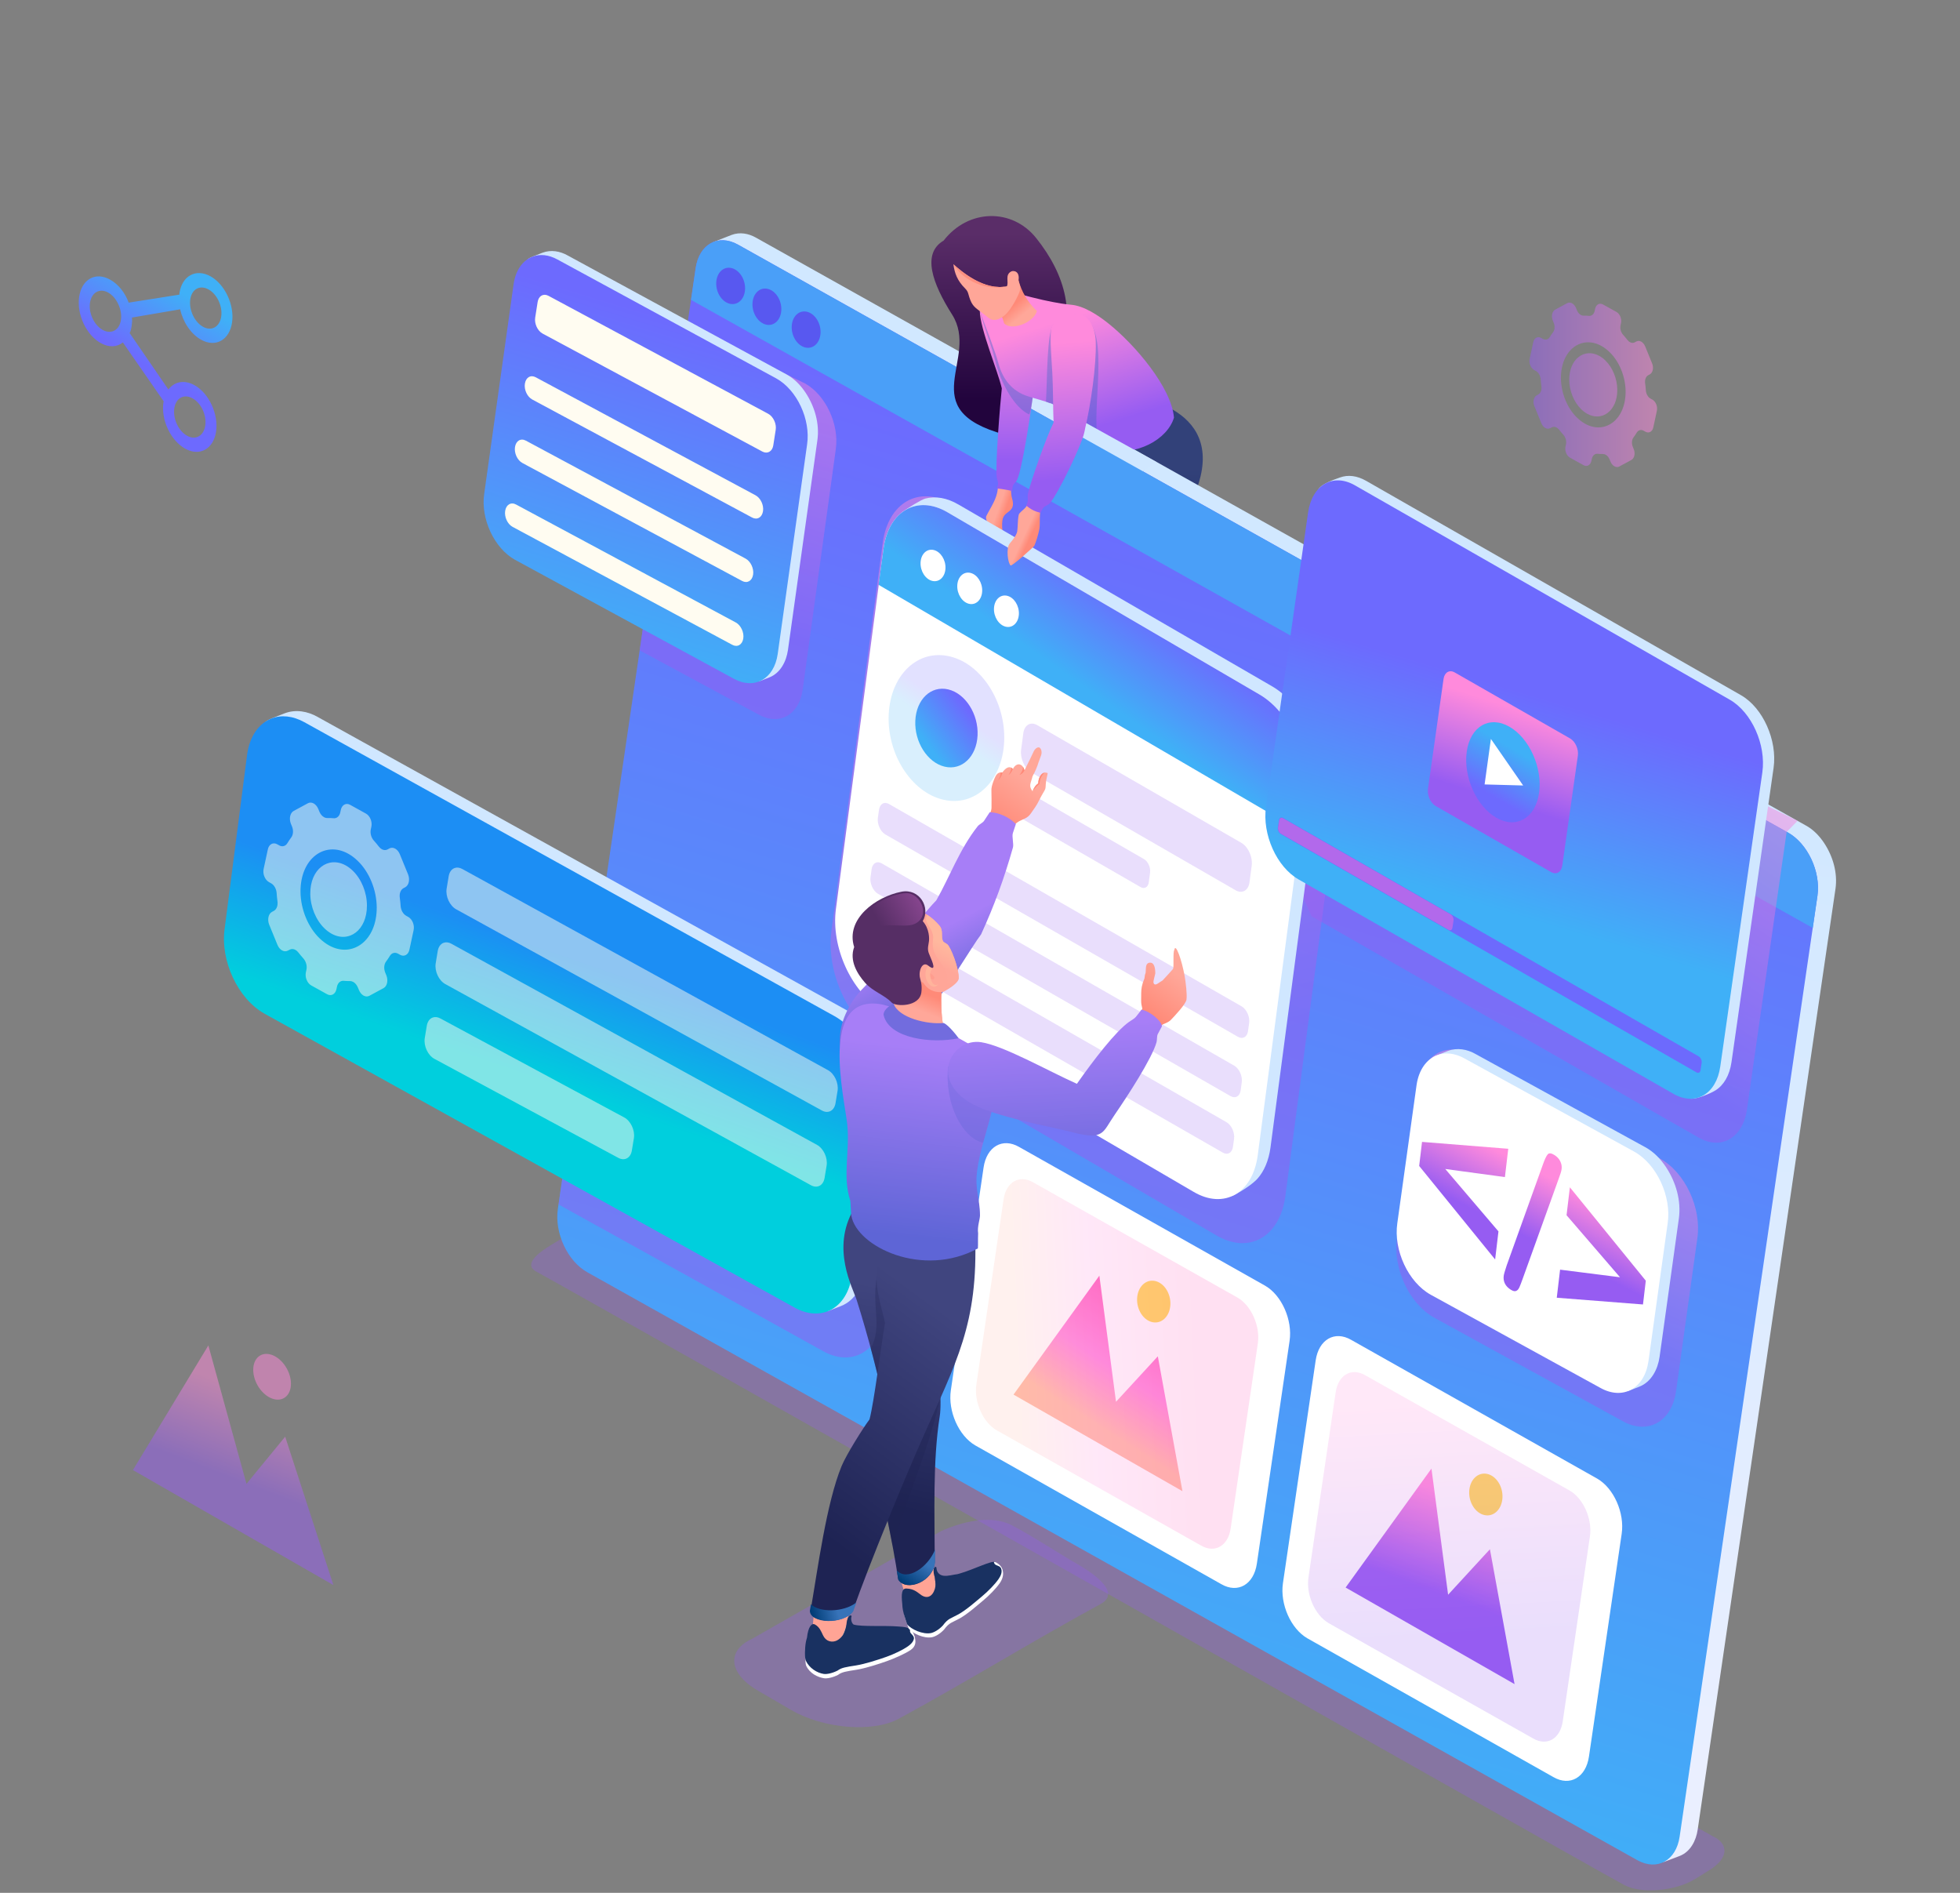
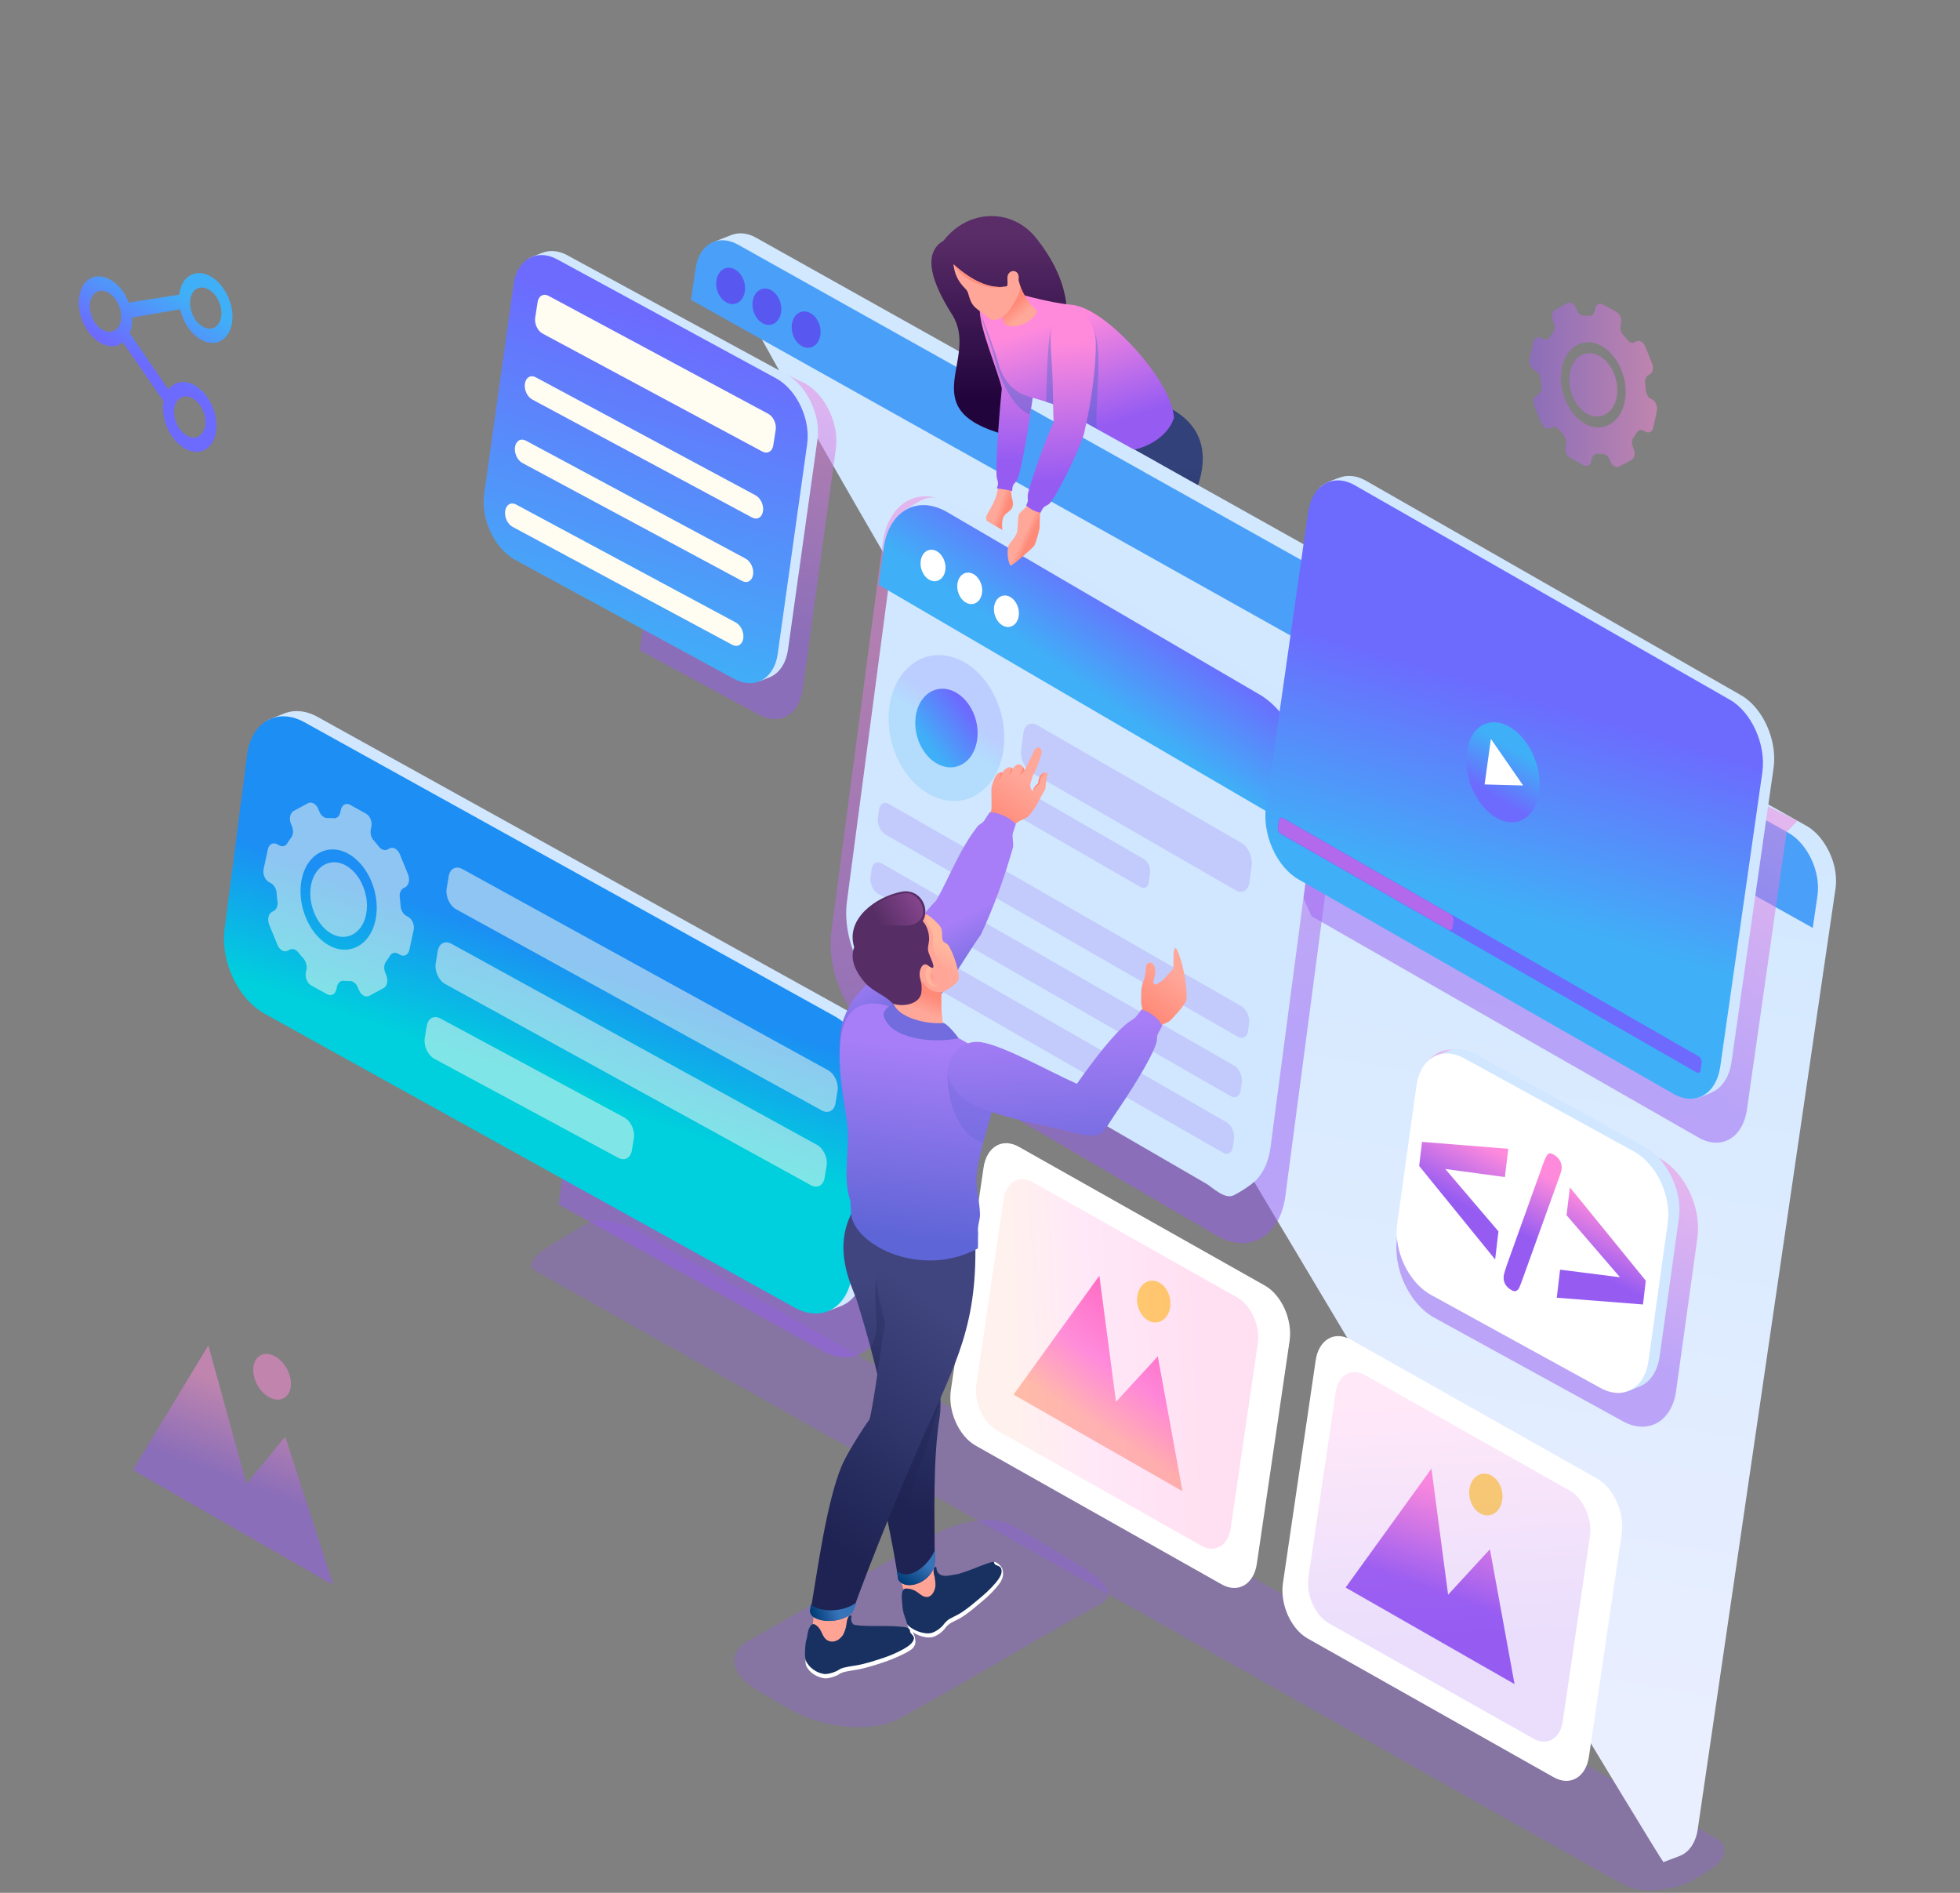
<svg xmlns="http://www.w3.org/2000/svg" version="1.1" id="Layer_1" x="0px" y="0px" width="580px" height="560px" viewBox="0 0 580 560" style="enable-background:new 0 0 580 560;" xml:space="preserve">
  <rect x="0" y="0" width="580" height="560" fill="#808080" stroke="none" />
  <g>
    <g>
      <path style="fill-rule:evenodd;clip-rule:evenodd;fill:#202249;" d="M361.822,175.549c0.271,0.159,0.641,0.272,1.075,0.501    c1.416,3.406,1.951,4.406,1.673,4.746c-0.229,0.276-0.202,0.128-0.325,0.813c-0.165,0.933,3.109,4.977,3.614,6.258    c0.456,1.152,0.517,2.224,0.114,3.401c-0.716,2.102-1.931,4.16-3.487,5.91c-1.298,1.46-2.73,2.39-3.976,2.11    c-1.533-0.345-1.272-1.722-1.044-3.082c0.083-0.487,1.008-1.563,0.937-2.041c-0.411-2.729-2.405-5.108-3.87-7.47    c-1.258-1.17-3.373-2.399-4.546-3.753c-1.694-1.955-2.013-4.011,0.089-5.208c0.67-0.381,2.358-2.281,3.224-2.21    C356.955,175.661,359.728,174.324,361.822,175.549z" />
      <linearGradient id="SVGID_1_" gradientUnits="userSpaceOnUse" x1="330.559" y1="135.381" x2="330.551" y2="178.655">
        <stop offset="0" style="stop-color:#324179" />
        <stop offset="1" style="stop-color:#0C124D" />
      </linearGradient>
      <path style="fill-rule:evenodd;clip-rule:evenodd;fill:url(#SVGID_1_);" d="M305.187,167.731c-1.14,3.101-0.252,5.853,2.24,7.038    c0.017,0.015,0.032,0.03,0.049,0.046c0.097,0.036,0.198,0.069,0.303,0.104c0.256,0.102,0.53,0.188,0.818,0.258    c2.981,0.884,7.439,1.688,10.166,2.208c10.875,2.077,27.077,3.374,34.688,6.277c2.984-2.193,3.87-6.263,1.916-8.705    c-8.301-3.955-19.515-9.095-24.216-10.837c-1.08-0.4-2.44-0.589-3.927-0.66c7.006-6.317,14.425-13.158,17.309-18.989    c2.04-4.128,2.369-9.86,3.789-13.446c-11.436,3.348-13.625-3.553-15.727-5.979c-1.801,2.64-1.757,2.152-3.58,4.975    c-6.166,9.548-15.258,23.085-21.44,33.139C306.556,164.599,305.587,166.282,305.187,167.731z" />
      <path style="opacity:0.3;fill-rule:evenodd;clip-rule:evenodd;fill:#1E2353;" d="M342.502,168.978    c-4.664-2.11-8.896-3.946-11.351-4.856c-1.08-0.4-2.44-0.589-3.927-0.66c7.006-6.317,14.425-13.158,17.309-18.989    c2.04-4.128,2.369-9.86,3.789-13.446c-3.221,0.944-5.71,1.072-7.668,0.718l0.309,2.234c-8.823,8.786-24.87,29.203-26.363,42.537    c5.394,1.256,20.127,3.146,22.49,3.411C337.704,175.97,340.288,172.818,342.502,168.978L342.502,168.978z M334.459,127.649    c-0.74-0.999-1.305-1.958-1.863-2.602c-1.146,1.68-1.545,2.093-2.154,2.9L334.459,127.649z" />
      <path style="fill-rule:evenodd;clip-rule:evenodd;fill:#202249;" d="M341.077,219.821c1.604,2.227-2.727,13.408-3.782,15.761    c-0.929,2.076-0.633,3.35,1.568,3.383c1.732,0.026,4.486-2.432,6.165-4.039c3.147-3.015,3.328-6.086,4.24-7.396l1.072-0.344    c0.783-0.443,3.104-3.47,3.229-4.615c-0.249-0.775-0.7-2.112-1.194-3.114c-1.711-3.16-2.088-1.779-4.344-3.71    C345.457,217.611,347.282,218.357,341.077,219.821z" />
      <linearGradient id="SVGID_2_" gradientUnits="userSpaceOnUse" x1="337.763" y1="138.143" x2="337.733" y2="211.855">
        <stop offset="0" style="stop-color:#324179" />
        <stop offset="1" style="stop-color:#0C124D" />
      </linearGradient>
      <path style="fill-rule:evenodd;clip-rule:evenodd;fill:url(#SVGID_2_);" d="M320.54,181.505    c4.698,9.095,16.382,29.603,20.51,38.72c3.638,0.769,7.327-1.357,7.647-4.219c-2.656-8.741-6.967-23.132-9.099-27.721    c-1.407-3.032-4.035-7.078-6.409-10.162c6.943-9.712,17.941-25.001,21.115-33.964c4.321-12.193-0.638-19.151-7.297-22.981    c-2.366-1.362-4.913,0.82-6.116-0.637c-2.841,5.546-5.406,13.084-7.07,19.869c-2.318,9.46-13.374,29.537-14.21,36.287    c-0.105,1.399,0.116,2.725,0.664,3.818C320.345,180.837,320.43,181.165,320.54,181.505z" />
    </g>
    <path style="opacity:0.3;fill-rule:evenodd;clip-rule:evenodd;fill:#955CF1;" d="M506.795,543.235l-319.778-179.86   c-4.035-1.838-9.967-3.569-13.926-1.153l-10.129,6.185c-2.038,1.244-8.738,5.374-4.256,7.805   c13.186,7.151,308.456,174.154,321.843,181.421c2.532,1.373,6.237,1.865,10.125,1.538c3.873-0.327,7.893-1.381,10.967-3.28   l4.047-2.501c2.86-1.768,4.445-3.698,4.598-5.545C510.433,546.036,509.273,544.363,506.795,543.235z" />
    <g>
      <linearGradient id="SVGID_3_" gradientUnits="userSpaceOnUse" x1="372.44" y1="211.115" x2="326.03" y2="492.799">
        <stop offset="0" style="stop-color:#D1E8FF" />
        <stop offset="1" style="stop-color:#EAEFFF" />
      </linearGradient>
      <path style="fill-rule:evenodd;clip-rule:evenodd;fill:url(#SVGID_3_);" d="M223.701,70.308c-2.204-1.25-4.788-1.716-7.208-0.804    l-5.412,2.115c-1.963,10.168,278.654,476.701,281.162,479.287l4.831-1.823c3.171-1.248,4.834-4.549,5.3-7.758l40.777-278.349    c0.002-0.012,0.005-0.022,0.005-0.031c0.665-4.682-0.742-9.554-3.315-13.466c-1.388-2.107-3.209-4.039-5.448-5.252L223.701,70.308    z" />
      <linearGradient id="SVGID_4_" gradientUnits="userSpaceOnUse" x1="399.379" y1="157.807" x2="291.076" y2="504.747">
        <stop offset="0" style="stop-color:#6D6AFE" />
        <stop offset="1" style="stop-color:#3FB0F7" />
      </linearGradient>
-       <path style="fill-rule:evenodd;clip-rule:evenodd;fill:url(#SVGID_4_);" d="M529.054,246.286L218.366,72.368    c-5.875-3.256-11.472-0.129-12.509,6.959l-40.779,278.35c-1.038,7.089,2.869,15.483,8.745,18.739l310.689,173.918    c5.877,3.257,11.485,0.139,12.522-6.949l40.781-278.352C538.853,257.945,534.93,249.543,529.054,246.286z" />
      <g>
        <path style="fill-rule:evenodd;clip-rule:evenodd;fill:#4A9FF8;" d="M529.054,246.286L218.366,72.368     c-5.875-3.256-11.472-0.129-12.509,6.959l-1.375,9.387l331.941,185.814l1.393-9.496     C538.853,257.945,534.93,249.543,529.054,246.286z" />
        <g>
          <path style="fill-rule:evenodd;clip-rule:evenodd;fill:#5858F0;" d="M216.435,79.297c2.356,0.54,4.167,3.345,4.042,6.267      c-0.124,2.921-2.134,4.854-4.49,4.313c-2.356-0.539-4.167-3.344-4.042-6.266C212.069,80.69,214.079,78.758,216.435,79.297z" />
          <path style="fill-rule:evenodd;clip-rule:evenodd;fill:#5858F0;" d="M227.165,85.459c2.356,0.539,4.167,3.344,4.042,6.266      c-0.124,2.922-2.135,4.854-4.491,4.315c-2.356-0.54-4.166-3.344-4.042-6.267C222.798,86.852,224.809,84.921,227.165,85.459z" />
          <path style="fill-rule:evenodd;clip-rule:evenodd;fill:#5858F0;" d="M238.774,92.228c2.357,0.539,4.167,3.345,4.043,6.267      c-0.125,2.92-2.135,4.852-4.491,4.313s-4.166-3.344-4.042-6.267C234.409,93.62,236.418,91.689,238.774,92.228z" />
        </g>
      </g>
    </g>
    <linearGradient id="SVGID_5_" gradientUnits="userSpaceOnUse" x1="449.206" y1="384.477" x2="476.539" y2="326.992">
      <stop offset="0" style="stop-color:#965CF2" />
      <stop offset="1" style="stop-color:#FF8ADC" />
    </linearGradient>
    <path style="opacity:0.5;fill-rule:evenodd;clip-rule:evenodd;fill:url(#SVGID_5_);" d="M491.271,342.782l-55.811-30.639   c-3.238-1.794-6.407-2.048-9.057-1.016c-3.396,1.321-5.934,4.756-6.666,9.76l-6.326,45.388   c-1.307,8.908,3.604,19.458,10.988,23.553l55.813,30.64c7.389,4.093,14.436,0.173,15.74-8.734l6.326-45.39   C503.585,357.438,498.655,346.875,491.271,342.782z" />
    <linearGradient id="SVGID_6_" gradientUnits="userSpaceOnUse" x1="445.667" y1="282.799" x2="496.303" y2="208.831">
      <stop offset="0" style="stop-color:#965CF2" />
      <stop offset="1" style="stop-color:#FF8ADC" />
    </linearGradient>
    <path style="opacity:0.5;fill-rule:evenodd;clip-rule:evenodd;fill:url(#SVGID_6_);" d="M409.57,183.148l122.373,59.686   l-3.242,3.31l-11.746,82.093c-1.197,8.42-7.604,12.152-14.293,8.327l-114.546-65.492l-9.946-22.193L409.57,183.148z" />
    <g>
      <linearGradient id="SVGID_7_" gradientUnits="userSpaceOnUse" x1="207.402" y1="358.202" x2="239.149" y2="288.961">
        <stop offset="0" style="stop-color:#965CF2" />
        <stop offset="1" style="stop-color:#FF8ADC" />
      </linearGradient>
      <path style="opacity:0.5;fill-rule:evenodd;clip-rule:evenodd;fill:url(#SVGID_7_);" d="M255.903,309.807l-75.656-41.937    l-2.53,3.861l-12.422,84.616l78.36,43.437c8.295,4.596,16.209,0.194,17.676-9.809l6.933-53.711    C269.73,326.262,264.195,314.403,255.903,309.807z" />
      <g>
        <g>
          <path style="fill-rule:evenodd;clip-rule:evenodd;fill:#D0E7FF;" d="M252.555,328.36l-9.039,59.381l1.435,0.174l3.912-1.52      c4.291-1.689,6.542-6.157,7.171-10.497l6.648-51.492c0.002-0.016,0.006-0.03,0.006-0.042c0.898-6.333-1.005-12.927-4.488-18.22      c-1.874-2.852-4.339-5.465-7.369-7.105L94.014,212.116c-2.982-1.694-6.479-2.325-9.751-1.089l-3.45,1.347      c-1.736,0.653-2.273,1.174-2.263,1.283C80.178,228.832,254.84,312.795,252.555,328.36z" />
          <linearGradient id="SVGID_8_" gradientUnits="userSpaceOnUse" x1="168.713" y1="282.787" x2="156.137" y2="318.838">
            <stop offset="0" style="stop-color:#1C8EF4" />
            <stop offset="1" style="stop-color:#00CFDD" />
          </linearGradient>
          <path style="fill-rule:evenodd;clip-rule:evenodd;fill:url(#SVGID_8_);" d="M246.884,300.591L90.072,213.667      c-3.485-1.931-6.897-2.204-9.748-1.092c-3.655,1.422-6.389,5.121-7.178,10.508l-6.647,51.492      c-1.407,9.593,3.879,20.95,11.83,25.356l156.813,86.923c7.953,4.406,15.541,0.187,16.946-9.403l6.648-51.495      C260.142,316.367,254.834,304.998,246.884,300.591z" />
        </g>
        <g>
          <path style="opacity:0.5;fill-rule:evenodd;clip-rule:evenodd;fill:#FFFCF1;" d="M245.023,316.615L136.802,257.09      c-0.834-0.461-1.65-0.527-2.332-0.26c-0.873,0.338-1.526,1.224-1.715,2.512l-0.598,3.614c-0.336,2.292,0.929,5.007,2.828,6.061      l108.223,59.525c1.902,1.052,3.716,0.043,4.051-2.249l0.598-3.615C248.193,320.389,246.924,317.669,245.023,316.615      L245.023,316.615z M184.757,330.617c1.9,1.053,3.168,3.771,2.833,6.063l-0.597,3.614c-0.336,2.293-2.149,3.301-4.052,2.247      l-54.428-29.297c-1.9-1.053-3.164-3.77-2.828-6.061l0.597-3.612c0.188-1.288,0.842-2.174,1.715-2.514      c0.682-0.266,1.498-0.201,2.332,0.261L184.757,330.617L184.757,330.617z M241.788,338.729c1.9,1.053,3.17,3.771,2.832,6.063      l-0.597,3.614c-0.336,2.294-2.15,3.302-4.051,2.249L131.75,291.131c-1.901-1.053-3.165-3.771-2.829-6.06l0.598-3.614      c0.189-1.29,0.842-2.174,1.716-2.513c0.682-0.268,1.498-0.201,2.33,0.259L241.788,338.729z" />
          <path style="opacity:0.5;fill-rule:evenodd;clip-rule:evenodd;fill:#FFFCF1;" d="M102.311,256.037      c-5.118-2.836-10.546,0.99-10.49,8.394c0.024,3.834,1.65,7.779,4.215,10.252c0.674,0.649,1.372,1.164,2.074,1.554      c5.107,2.831,10.51-0.993,10.472-8.363c-0.008-3.839-1.628-7.803-4.181-10.268C103.721,256.951,103.019,256.431,102.311,256.037      L102.311,256.037z M97.379,279.713c-0.941-0.521-1.875-1.213-2.783-2.082c-3.457-3.319-5.621-8.632-5.672-13.789      c-0.061-9.932,7.224-15.094,14.103-11.281c0.956,0.529,1.901,1.23,2.822,2.12c3.445,3.31,5.609,8.625,5.631,13.784      C111.522,278.37,104.249,283.521,97.379,279.713L97.379,279.713z M120.81,271.275c1.197,0.664,1.911,2.406,1.586,3.906      l-1.25,5.818c-0.32,1.482-1.55,2.149-2.749,1.485l-0.612-0.341c-0.917-0.508-1.887-0.232-2.423,0.669      c-0.348,0.582-0.719,1.132-1.113,1.651c-0.623,0.817-0.727,2.125-0.249,3.295l0.322,0.787c0.616,1.503,0.248,3.218-0.815,3.793      l-4.213,2.275c-0.54,0.292-1.151,0.247-1.708-0.061c-0.555-0.309-1.055-0.88-1.366-1.645l-0.327-0.771      c-0.304-0.743-0.793-1.312-1.354-1.623c-0.322-0.178-0.667-0.27-1.011-0.26c-0.597,0.002-1.2-0.02-1.801-0.075      c-0.961-0.093-1.766,0.589-2.011,1.728l-0.16,0.759c-0.321,1.482-1.55,2.146-2.75,1.485l-4.697-2.604      c-1.199-0.666-1.911-2.406-1.592-3.892l0.163-0.757c0.245-1.138-0.124-2.468-0.917-3.351c-0.507-0.557-0.978-1.131-1.446-1.723      c-0.267-0.352-0.574-0.621-0.896-0.8c-0.559-0.311-1.164-0.347-1.691-0.063l-0.55,0.283c-0.541,0.292-1.152,0.249-1.708-0.059      c-0.555-0.309-1.055-0.881-1.367-1.644l-2.441-5.964c-0.614-1.504-0.244-3.218,0.816-3.792l0.556-0.302      c0.827-0.446,1.249-1.576,1.073-2.835c-0.112-0.8-0.191-1.601-0.243-2.406c-0.076-1.239-0.731-2.416-1.65-2.924l-0.612-0.34      c-1.198-0.663-1.91-2.404-1.593-3.889l1.253-5.817c0.322-1.502,1.554-2.167,2.75-1.502l0.612,0.34      c0.919,0.509,1.887,0.234,2.423-0.667c0.349-0.583,0.72-1.134,1.115-1.651c0.62-0.802,0.723-2.11,0.244-3.28l-0.322-0.787      c-0.61-1.52-0.246-3.218,0.82-3.808l4.212-2.277c0.541-0.29,1.153-0.246,1.707,0.061c0.558,0.308,1.056,0.882,1.369,1.644      l0.322,0.787c0.305,0.742,0.794,1.314,1.355,1.625c0.319,0.179,0.664,0.27,1.01,0.259c0.601-0.017,1.207,0.005,1.804,0.06      c0.96,0.108,1.761-0.573,2.007-1.71l0.163-0.759c0.322-1.501,1.554-2.165,2.752-1.501l4.698,2.604      c1.197,0.665,1.912,2.407,1.586,3.905l-0.163,0.759c-0.245,1.138,0.124,2.467,0.911,3.327c0.504,0.556,0.989,1.14,1.455,1.747      c0.268,0.351,0.573,0.62,0.896,0.797c0.56,0.31,1.165,0.347,1.688,0.063l0.557-0.3c0.54-0.291,1.151-0.247,1.707,0.062      c0.557,0.309,1.055,0.879,1.369,1.644l2.439,5.964c0.613,1.519,0.246,3.218-0.817,3.807l-0.557,0.301      c-0.826,0.446-1.247,1.577-1.068,2.821c0.108,0.799,0.192,1.601,0.242,2.402c0.075,1.242,0.731,2.417,1.65,2.926L120.81,271.275      z" />
        </g>
      </g>
    </g>
    <g>
      <linearGradient id="SVGID_9_" gradientUnits="userSpaceOnUse" x1="211.447" y1="182.639" x2="237.159" y2="96.645">
        <stop offset="0" style="stop-color:#965CF2" />
        <stop offset="1" style="stop-color:#FF8ADC" />
      </linearGradient>
      <path style="opacity:0.5;fill-rule:evenodd;clip-rule:evenodd;fill:url(#SVGID_9_);" d="M238.212,113.442l-33.844-16.361    l-13.358,83.586l-1.719,11.744l35.188,18.99c6.114,3.386,11.948,0.142,13.029-7.232l9.814-71.22    C248.406,125.573,244.324,116.831,238.212,113.442z" />
      <g>
        <path style="fill-rule:evenodd;clip-rule:evenodd;fill:#D0E7FF;" d="M234.085,133.32l-10.546,68.134l1.103,0.134l3.009-1.169     c3.298-1.298,5.03-4.733,5.513-8.071l8.708-62.068c0.003-0.012,0.005-0.023,0.005-0.033c0.691-4.869-0.774-9.94-3.451-14.009     c-1.442-2.193-3.338-4.201-5.667-5.464l-64.722-35.17c-2.294-1.304-4.982-1.787-7.5-0.838l-2.652,1.036     c-1.335,0.502-1.748,0.904-1.739,0.986C157.397,88.455,235.842,121.351,234.085,133.32z" />
        <linearGradient id="SVGID_10_" gradientUnits="userSpaceOnUse" x1="204.068" y1="96.064" x2="174.761" y2="192.328">
          <stop offset="0" style="stop-color:#6D6AFE" />
          <stop offset="1" style="stop-color:#3FB0F7" />
        </linearGradient>
        <path style="fill-rule:evenodd;clip-rule:evenodd;fill:url(#SVGID_10_);" d="M229.725,111.967l-64.719-35.171     c-2.679-1.486-5.303-1.694-7.497-0.84c-2.809,1.094-4.912,3.938-5.519,8.081l-8.708,62.068     c-1.081,7.376,2.985,16.109,9.097,19.498l64.722,35.171c6.114,3.388,11.95,0.143,13.029-7.23l8.707-62.07     C239.919,124.098,235.837,115.354,229.725,111.967z" />
        <path style="fill-rule:evenodd;clip-rule:evenodd;fill:#FFFCF1;" d="M217.735,184.161l-65.022-34.899     c-1.5-0.806-2.933,0.023-3.223,1.885c-0.283,1.8,0.692,3.918,2.192,4.726l65.018,34.899c1.501,0.807,2.961-0.012,3.252-1.874     C220.232,187.104,219.233,184.968,217.735,184.161L217.735,184.161z M220.641,165.268c1.498,0.805,2.497,2.942,2.218,4.737     c-0.29,1.862-1.752,2.679-3.251,1.874l-65.019-34.901c-1.5-0.806-2.475-2.925-2.191-4.726c0.291-1.86,1.723-2.689,3.223-1.884     L220.641,165.268L220.641,165.268z M227.33,122.422l-65.021-34.9c-1.499-0.807-2.933,0.024-3.212,1.822l-0.725,4.622     c-0.279,1.798,0.695,3.918,2.193,4.725l65.021,34.899c1.497,0.803,2.957-0.011,3.24-1.809l0.72-4.622     C229.831,125.365,228.828,123.229,227.33,122.422L227.33,122.422z M223.567,146.524c1.498,0.805,2.502,2.91,2.223,4.708     c-0.298,1.895-1.752,2.677-3.249,1.871l-65.021-34.9c-1.5-0.802-2.478-2.895-2.199-4.69c0.299-1.892,1.729-2.691,3.226-1.889     L223.567,146.524z" />
      </g>
    </g>
    <g>
      <path style="fill-rule:evenodd;clip-rule:evenodd;fill:#D0E7FF;" d="M488.322,363.925l-7.692,47.452l1.2,0.145l3.272-1.27    c3.586-1.412,5.468-5.148,5.993-8.777l5.695-40.855c0.003-0.014,0.007-0.026,0.007-0.037c0.75-5.295-0.841-10.809-3.755-15.232    c-1.565-2.385-3.629-4.57-6.161-5.943l-50.243-27.58c-2.495-1.417-5.417-1.944-8.154-0.912l-2.884,1.129    c-1.451,0.544-1.901,0.981-1.893,1.071C425.069,325.803,490.233,350.909,488.322,363.925z" />
      <path style="fill-rule:evenodd;clip-rule:evenodd;fill:#FFFFFF;" d="M483.582,340.705l-50.241-27.582    c-2.914-1.614-5.766-1.844-8.149-0.913c-3.057,1.189-5.342,4.281-6.003,8.785l-5.695,40.858    c-1.176,8.02,3.246,17.516,9.892,21.201l50.245,27.582c6.648,3.684,12.992,0.154,14.168-7.863l5.693-40.859    C494.666,353.896,490.229,344.391,483.582,340.705z" />
      <linearGradient id="SVGID_11_" gradientUnits="userSpaceOnUse" x1="451.449" y1="365.854" x2="460.048" y2="349.154">
        <stop offset="0" style="stop-color:#965CF2" />
        <stop offset="1" style="stop-color:#FF8ADC" />
      </linearGradient>
      <path style="fill-rule:evenodd;clip-rule:evenodd;fill:url(#SVGID_11_);" d="M461.694,343.537    c0.377,0.754,0.514,1.512,0.415,2.338c-0.07,0.593-0.387,1.604-0.911,2.992l-10.707,29.733c-0.345,0.993-0.661,1.749-0.891,2.291    c-0.262,0.551-0.559,0.888-0.97,1.038c-0.37,0.166-0.882,0.054-1.545-0.356c-1.604-0.993-2.314-2.398-2.112-4.101    c0.054-0.45,0.342-1.479,0.885-3.1l10.677-29.748c0.549-1.579,1.03-2.601,1.436-3.074c0.389-0.483,1.063-0.423,1.965,0.136    C460.75,342.191,461.329,342.791,461.694,343.537L461.694,343.537z M464.552,351.262l-0.979,8.269l15.814,18.345l-17.729-2.244    l-0.983,8.304l25.513,1.995l0.835-7.038L464.552,351.262L464.552,351.262z M419.961,344.954l22.476,27.659l0.986-8.305    l-15.742-18.464l17.649,2.397l0.992-8.375l-25.518-2.037L419.961,344.954z" />
    </g>
    <g>
      <g>
        <path style="fill-rule:evenodd;clip-rule:evenodd;fill:#FFFFFF;" d="M291.059,345.405c0.904-6.176,5.608-8.906,10.507-6.083     l72.82,41.062c4.892,2.819,8.133,10.125,7.229,16.302l-9.687,65.917c-0.9,6.177-5.61,8.902-10.505,6.083l-72.819-41.061     c-4.899-2.823-8.134-10.127-7.232-16.302L291.059,345.405z" />
        <g>
          <g>
            <linearGradient id="SVGID_12_" gradientUnits="userSpaceOnUse" x1="347.962" y1="391.026" x2="327.275" y2="423.21">
              <stop offset="0" style="stop-color:#FF66BC" />
              <stop offset="0.56" style="stop-color:#FF8ADC" />
              <stop offset="1" style="stop-color:#FFBBA8" />
            </linearGradient>
            <polygon style="fill-rule:evenodd;clip-rule:evenodd;fill:url(#SVGID_12_);" points="299.919,412.597 325.321,377.411        330.246,414.724 342.621,401.271 349.908,441.17      " />
            <path style="fill-rule:evenodd;clip-rule:evenodd;fill:#FFDB59;" d="M341.766,378.973c2.715,0.554,4.761,3.733,4.565,7.102       c-0.192,3.37-2.552,5.652-5.269,5.1c-2.717-0.554-4.762-3.732-4.567-7.102C336.689,380.702,339.049,378.42,341.766,378.973z" />
          </g>
          <linearGradient id="SVGID_13_" gradientUnits="userSpaceOnUse" x1="353.518" y1="402.543" x2="299.577" y2="404.859">
            <stop offset="0" style="stop-color:#FF66BC" />
            <stop offset="0.56" style="stop-color:#FF8ADC" />
            <stop offset="1" style="stop-color:#FFBBA8" />
          </linearGradient>
          <path style="opacity:0.2;fill-rule:evenodd;clip-rule:evenodd;fill:url(#SVGID_13_);" d="M296.975,354.839      c0.751-5.131,4.658-7.399,8.729-5.054l60.504,34.117c4.065,2.343,6.76,8.413,6.009,13.546l-8.047,54.768      c-0.751,5.132-4.664,7.397-8.731,5.055l-60.504-34.116c-4.07-2.346-6.759-8.415-6.009-13.546L296.975,354.839z" />
        </g>
      </g>
      <g>
        <path style="fill-rule:evenodd;clip-rule:evenodd;fill:#FFFFFF;" d="M389.331,402.483c0.904-6.178,5.609-8.907,10.506-6.083     l72.82,41.062c4.892,2.818,8.134,10.125,7.231,16.301l-9.686,65.916c-0.904,6.177-5.613,8.903-10.509,6.084l-72.817-41.062     c-4.899-2.822-8.136-10.126-7.232-16.301L389.331,402.483z" />
        <g>
          <g>
            <linearGradient id="SVGID_14_" gradientUnits="userSpaceOnUse" x1="427.481" y1="472.161" x2="437.434" y2="444.809">
              <stop offset="0" style="stop-color:#965CF2" />
              <stop offset="1" style="stop-color:#FF8ADC" />
            </linearGradient>
            <polygon style="fill-rule:evenodd;clip-rule:evenodd;fill:url(#SVGID_14_);" points="398.193,469.674 423.594,434.489        428.52,471.801 440.894,458.349 448.182,498.247      " />
            <path style="fill-rule:evenodd;clip-rule:evenodd;fill:#FFDB59;" d="M440.039,436.05c2.714,0.553,4.761,3.733,4.566,7.103       s-2.553,5.651-5.269,5.099c-2.717-0.554-4.762-3.732-4.567-7.103C434.962,437.78,437.32,435.496,440.039,436.05z" />
          </g>
          <linearGradient id="SVGID_15_" gradientUnits="userSpaceOnUse" x1="430.068" y1="483.546" x2="426.433" y2="415.38">
            <stop offset="0" style="stop-color:#965CF2" />
            <stop offset="1" style="stop-color:#FF8ADC" />
          </linearGradient>
          <path style="opacity:0.2;fill-rule:evenodd;clip-rule:evenodd;fill:url(#SVGID_15_);" d="M395.247,411.917      c0.752-5.133,4.658-7.4,8.731-5.054l60.504,34.115c4.065,2.345,6.759,8.415,6.008,13.546l-8.049,54.77      c-0.749,5.131-4.662,7.396-8.729,5.054l-60.504-34.117c-4.07-2.345-6.759-8.413-6.01-13.545L395.247,411.917z" />
        </g>
      </g>
    </g>
    <g>
      <linearGradient id="SVGID_16_" gradientUnits="userSpaceOnUse" x1="295.655" y1="69.15" x2="295.724" y2="118.028">
        <stop offset="0" style="stop-color:#5A2D68" />
        <stop offset="1" style="stop-color:#22043D" />
      </linearGradient>
      <path style="fill-rule:evenodd;clip-rule:evenodd;fill:url(#SVGID_16_);" d="M279.232,71.182    c-6.481,3.805-3.375,12.594,2.513,21.884c8.355,13.184-11.868,28.022,15.62,35.528c-2.864-8.044,9.049-10.99,14.9-21.976    c6.755-12.675,3.01-25.391-5.666-36.219C299.535,61.581,286.611,61.695,279.232,71.182z" />
      <g>
        <linearGradient id="SVGID_17_" gradientUnits="userSpaceOnUse" x1="297.025" y1="152.625" x2="294.929" y2="151.88">
          <stop offset="0" style="stop-color:#FF8A78" />
          <stop offset="1" style="stop-color:#FFA799" />
        </linearGradient>
        <path style="fill-rule:evenodd;clip-rule:evenodd;fill:url(#SVGID_17_);" d="M292.064,154.483l1.586,5.975     c0.497,1.28,0.796,1.625,2.635,0.795c1.004-0.487,0.688-2.58,0.41-4.107c-0.306-1.682-0.118-3.137,0.069-3.773     c0.215-0.728,0.665-1.179,1.153-1.57c1.099-0.883,2.384-1.472,1.593-4.277c-0.412-1.464-0.313-2.554-0.344-4.074l-3.831-0.251     c0.088,3.417-1.43,5.723-3.011,8.597C291.56,153.19,291.728,152.929,292.064,154.483z" />
        <g>
          <linearGradient id="SVGID_18_" gradientUnits="userSpaceOnUse" x1="298.035" y1="135.987" x2="297.743" y2="94.017">
            <stop offset="0" style="stop-color:#965CF2" />
            <stop offset="1" style="stop-color:#FF8ADC" />
          </linearGradient>
          <path style="fill-rule:evenodd;clip-rule:evenodd;fill:url(#SVGID_18_);" d="M305.703,116.554l-0.029-0.192      c-0.003-0.276-0.045-0.551-0.119-0.822c-0.974-6.499-2.952-17.45-4.492-23.162c-2.69-9.973-11.225-6.526-11.137-0.573      c0.084,5.631,5.322,17.825,6.528,23.108c-0.43,3.849-2.036,23.073-1.479,26.43c0.106,0.641,0.386,1.056,0.356,1.761      c-0.023,0.533-0.17,0.746-0.326,1.387c1.507,0.2,3.016,0.415,4.498,0.764c0.057-0.414,0.088-1.115,0.225-1.496      c0.258-0.724,0.919-1.094,1.219-1.706c1.472-3.012,3.904-18.814,4.574-23.957C305.633,117.651,305.697,117.14,305.703,116.554z" />
          <path style="opacity:0.35;fill-rule:evenodd;clip-rule:evenodd;fill:#3469C0;" d="M304.588,122.635      c0.571-1.379,1.218-5.683,1.212-7.59c-0.014-3.961-1.511-7.238-1.975-9.753l-13.839-13.775c0.088,2.58,3.099,9.452,4.333,14.526      C296.243,113.958,300.434,120.774,304.588,122.635z" />
        </g>
      </g>
      <linearGradient id="SVGID_19_" gradientUnits="userSpaceOnUse" x1="324.742" y1="126.379" x2="314.727" y2="94.527">
        <stop offset="0" style="stop-color:#965CF2" />
        <stop offset="1" style="stop-color:#FF8ADC" />
      </linearGradient>
      <path style="fill-rule:evenodd;clip-rule:evenodd;fill:url(#SVGID_19_);" d="M347.399,123.574    c-1.951,6.45-11.112,11.534-20.293,9.513c-2.19-2.437-2.841-1.679-4.846-3.645c-1.825-1.789-4.076-4.233-7.227-7.429    c-1.752-2.749-8.661-3.874-11.709-5.069c-3.443-1.352-6.499-4.166-7.923-9.637c-0.689-2.653-3.696-10.771-4.778-13.477    c-3.125-7.823,3.655-10.746,8.24-7.85c2.938,1.225,9.411,2.764,12.612,3.359c1.908,0.356,3.098,0.59,5.593,0.833    c3.811,0.368,7.946,3.148,10.903,5.504C335.922,102.005,346.701,114.728,347.399,123.574z" />
      <g>
        <linearGradient id="SVGID_20_" gradientUnits="userSpaceOnUse" x1="300.031" y1="90.182" x2="302.565" y2="93.262">
          <stop offset="0" style="stop-color:#FF8A78" />
          <stop offset="1" style="stop-color:#FFA799" />
        </linearGradient>
        <path style="fill-rule:evenodd;clip-rule:evenodd;fill:url(#SVGID_20_);" d="M301.385,82.825     c0.836,3.409,2.816,6.683,5.457,9.206c-0.97,3.472-7.599,5.976-9.708,3.629c-0.162-0.464-0.386-1.504-0.613-1.841     c-0.349-1.019-0.695-1.912-0.993-2.625L301.385,82.825z" />
        <g>
          <path style="fill-rule:evenodd;clip-rule:evenodd;fill:#FFA698;" d="M282.135,78.182c0.326,2.638,1.167,4.865,3.442,7.137      c0.579,0.578,0.809,1.047,0.959,1.595c0.862,3.153,1.541,3.796,3.563,5.237c1.967,1.402,2.703,2.373,3.824,2.491      c1.15,0.121,2.216-0.503,3.06-1.108c1.727-1.236,3.662-4.619,4.571-6.854c0.674-1.657,0.257-2.073-0.17-3.644      c0.498-2.891-1.501-3.074-2.167-2.716c-1.909,1.024-0.628,3.141-1.262,4.358C291.243,86.161,284.299,80.142,282.135,78.182z" />
          <path style="fill-rule:evenodd;clip-rule:evenodd;fill:#FF9080;" d="M282.135,78.182c3.729,6.208,11.939,7.776,15.821,6.497      C291.243,86.161,284.299,80.142,282.135,78.182z" />
        </g>
      </g>
      <path style="opacity:0.35;fill-rule:evenodd;clip-rule:evenodd;fill:#3469C0;" d="M325.538,131.494    c-0.055,0.015-0.111,0.026-0.169,0.034c-1.014-0.671-1.75-0.754-3.108-2.085c-1.825-1.789-4.076-4.233-7.227-7.429    c-0.894-1.401-3.125-2.38-5.503-3.162c0.376-6.423,0.209-21.099,2.315-23.008c2.906-2.635,6.904-4.387,10.242-0.958    C328.391,101.36,322.117,125.319,325.538,131.494z" />
      <g>
        <polygon style="fill-rule:evenodd;clip-rule:evenodd;fill:#4A9FF8;" points="316.651,140.123 312.66,125.105 315.419,122.648      340.607,136.785 338.265,139.413 327.323,146.733    " />
        <path style="fill-rule:evenodd;clip-rule:evenodd;fill:#D0E7FF;" d="M312.672,125.147l-1.836-5.862     c10.479,5.816,20.956,11.632,31.434,17.447l-4.049,2.709L312.672,125.147z" />
      </g>
    </g>
    <g>
      <linearGradient id="SVGID_21_" gradientUnits="userSpaceOnUse" x1="335.943" y1="316.993" x2="287.147" y2="125.031">
        <stop offset="0" style="stop-color:#965CF2" />
        <stop offset="1" style="stop-color:#FF8ADC" />
      </linearGradient>
      <path style="opacity:0.5;fill-rule:evenodd;clip-rule:evenodd;fill:url(#SVGID_21_);" d="M261.199,160.679    c1.631-12.032,10.759-17.213,20.388-11.547l99.441,58.063c9.619,5.662,16.108,20.028,14.479,32.06L380.35,353.946    c-1.629,12.03-10.769,17.206-20.389,11.547L260.52,307.43c-9.631-5.666-16.108-20.028-14.479-32.059L261.199,160.679z" />
      <g>
        <path style="fill-rule:evenodd;clip-rule:evenodd;fill:#D0E7FF;" d="M264.725,160.018c0.177-1.301,0.434-7.111,1.994-8.292     c2.104-1.596,5.945-3.915,7.081-4.219c2.961-0.792,6.38-0.271,9.87,1.783l92.924,53.849c8.937,5.26,14.968,18.61,13.451,29.791     l-14.084,106.573c-0.528,3.905-1.91,7.032-3.861,9.225c-1.321,1.483-4.41,3.558-6.985,4.89c-2.663,1.377-6.409-2.392-8.099-3.386     l-92.92-53.85c-8.95-5.266-14.97-18.61-13.455-29.789L264.725,160.018z" />
-         <path style="fill-rule:evenodd;clip-rule:evenodd;fill:#FFFFFF;" d="M261.454,162.303c1.516-11.18,9.997-15.995,18.944-10.729     l92.403,53.952c8.939,5.26,14.968,18.61,13.452,29.791L372.172,341.89c-1.515,11.179-10.008,15.989-18.946,10.729l-92.402-53.953     c-8.95-5.265-14.969-18.61-13.455-29.788L261.454,162.303z" />
        <g>
          <linearGradient id="SVGID_22_" gradientUnits="userSpaceOnUse" x1="339.206" y1="179.314" x2="321.798" y2="204.063">
            <stop offset="0" style="stop-color:#6D6AFE" />
            <stop offset="1" style="stop-color:#3FB0F7" />
          </linearGradient>
          <path style="fill-rule:evenodd;clip-rule:evenodd;fill:url(#SVGID_22_);" d="M261.454,162.303      c1.516-11.18,9.997-15.995,18.944-10.729l92.403,53.952c8.939,5.26,14.968,18.61,13.452,29.791l-1.439,10.588l-124.822-72.878      L261.454,162.303z" />
          <g>
            <path style="fill-rule:evenodd;clip-rule:evenodd;fill:#FFFFFF;" d="M276.31,162.721c2.035,0.482,3.591,2.92,3.472,5.446       c-0.118,2.526-1.863,4.182-3.899,3.699c-2.035-0.484-3.591-2.921-3.472-5.447C272.529,163.893,274.274,162.237,276.31,162.721z       " />
            <path style="fill-rule:evenodd;clip-rule:evenodd;fill:#FFFFFF;" d="M287.173,169.493c2.035,0.482,3.59,2.921,3.472,5.446       c-0.119,2.526-1.865,4.182-3.899,3.699c-2.035-0.482-3.59-2.921-3.472-5.446C283.392,170.666,285.137,169.01,287.173,169.493z" />
            <path style="fill-rule:evenodd;clip-rule:evenodd;fill:#FFFFFF;" d="M298.037,176.264c2.035,0.482,3.588,2.921,3.471,5.447       c-0.117,2.524-1.863,4.182-3.899,3.698c-2.034-0.482-3.589-2.92-3.472-5.446S296,175.782,298.037,176.264z" />
          </g>
        </g>
        <g>
          <g>
            <g>
              <linearGradient id="SVGID_23_" gradientUnits="userSpaceOnUse" x1="283.331" y1="210.771" x2="279.264" y2="216.525">
                <stop offset="0" style="stop-color:#6D6AFE" />
                <stop offset="1" style="stop-color:#3FB0F7" />
              </linearGradient>
              <path style="opacity:0.2;fill-rule:evenodd;clip-rule:evenodd;fill:url(#SVGID_23_);" d="M281.055,194.198        c9.434,2.236,16.64,13.539,16.095,25.244c-0.548,11.704-8.638,19.379-18.071,17.142c-9.435-2.237-16.64-13.538-16.094-25.242        C263.531,199.637,271.622,191.961,281.055,194.198z" />
              <linearGradient id="SVGID_24_" gradientUnits="userSpaceOnUse" x1="286.647" y1="210.403" x2="274.182" y2="219.854">
                <stop offset="0" style="stop-color:#6D6AFE" />
                <stop offset="1" style="stop-color:#3FB0F7" />
              </linearGradient>
              <path style="fill-rule:evenodd;clip-rule:evenodd;fill:url(#SVGID_24_);" d="M280.6,203.965        c5.086,1.206,8.971,7.299,8.677,13.61c-0.295,6.311-4.657,10.449-9.743,9.243c-5.086-1.206-8.971-7.3-8.676-13.61        C271.152,206.896,275.514,202.759,280.6,203.965z" />
            </g>
            <g>
              <path style="opacity:0.2;fill-rule:evenodd;clip-rule:evenodd;fill:#955CF1;" d="M302.821,216.909        c0.337-2.486,2.219-3.527,4.204-2.32l60.397,34.814c1.983,1.206,3.32,4.204,2.983,6.691l-0.653,4.919        c-0.337,2.485-2.223,3.526-4.205,2.32l-60.397-34.815c-1.985-1.207-3.319-4.204-2.982-6.69L302.821,216.909z" />
              <path style="opacity:0.2;fill-rule:evenodd;clip-rule:evenodd;fill:#955CF1;" d="M300.419,235        c0.197-1.468,1.311-2.083,2.482-1.37l35.665,20.559c1.172,0.712,1.961,2.482,1.763,3.951l-0.387,2.904        c-0.198,1.468-1.312,2.082-2.483,1.37l-35.665-20.557c-1.172-0.713-1.96-2.484-1.761-3.952L300.419,235z" />
            </g>
          </g>
          <g>
            <path style="opacity:0.2;fill-rule:evenodd;clip-rule:evenodd;fill:#955CF1;" d="M260.105,239.612       c0.245-1.81,1.616-2.569,3.061-1.689l104.308,59.842c1.442,0.879,2.417,3.062,2.174,4.874l-0.325,2.371       c-0.246,1.812-1.618,2.568-3.063,1.69l-104.308-59.843c-1.445-0.878-2.418-3.062-2.172-4.873L260.105,239.612z" />
            <path style="opacity:0.2;fill-rule:evenodd;clip-rule:evenodd;fill:#955CF1;" d="M257.924,257.165       c0.245-1.812,1.616-2.569,3.062-1.689l104.308,59.842c1.443,0.877,2.417,3.062,2.171,4.873l-0.324,2.371       c-0.245,1.811-1.618,2.569-3.063,1.69L259.771,264.41c-1.446-0.879-2.417-3.062-2.172-4.872L257.924,257.165z" />
            <path style="opacity:0.2;fill-rule:evenodd;clip-rule:evenodd;fill:#955CF1;" d="M255.639,273.886       c0.245-1.811,1.616-2.57,3.063-1.69l104.307,59.843c1.443,0.878,2.417,3.062,2.173,4.872l-0.325,2.373       c-0.245,1.81-1.616,2.567-3.063,1.689L257.487,281.13c-1.446-0.879-2.418-3.062-2.172-4.873L255.639,273.886z" />
          </g>
        </g>
      </g>
    </g>
    <g>
      <g>
        <path style="fill-rule:evenodd;clip-rule:evenodd;fill:#D0E7FF;" d="M390.41,150.313c0.331-2.32-1.212-4.108-0.205-5.643     c1.087-1.661,4.787-2.849,6.387-3.426c2.269-0.818,4.94-0.552,7.662,1.005L515.2,205.681c6.477,3.706,10.794,13.34,9.636,21.496     l-12.455,87.045c-0.569,3.996-2.349,6.903-4.779,8.391c-1.485,0.91-5.551,2.649-7.392,2.425     c-1.295-0.156-0.312-1.971-1.674-2.751l-110.944-63.433c-6.485-3.709-10.797-13.339-9.636-21.496L390.41,150.313z" />
        <linearGradient id="SVGID_25_" gradientUnits="userSpaceOnUse" x1="456.231" y1="206.397" x2="437.833" y2="267.725">
          <stop offset="0" style="stop-color:#6D6AFE" />
          <stop offset="1" style="stop-color:#3FB0F7" />
        </linearGradient>
        <path style="fill-rule:evenodd;clip-rule:evenodd;fill:url(#SVGID_25_);" d="M387.085,151.64     c1.162-8.157,7.36-11.775,13.847-8.065l110.943,63.432c6.479,3.706,10.797,13.339,9.635,21.496l-12.452,87.044     c-1.161,8.155-7.367,11.771-13.848,8.064l-110.944-63.432c-6.484-3.709-10.796-13.339-9.635-21.496L387.085,151.64z" />
      </g>
      <g>
        <path style="fill-rule:evenodd;clip-rule:evenodd;fill:#6D6AFD;" d="M378.472,242.673c0.101-0.707,0.638-1.009,1.196-0.672     l123.048,70.554c0.56,0.338,0.935,1.188,0.834,1.895l-0.325,2.148c-0.102,0.707-0.64,1.009-1.199,0.672l-123.048-70.554     c-0.56-0.337-0.934-1.185-0.833-1.895L378.472,242.673z" />
        <path style="fill-rule:evenodd;clip-rule:evenodd;fill:#B269EB;" d="M378.53,242.741c0.098-0.684,0.616-0.975,1.156-0.65     l49.631,28.452c0.541,0.324,0.902,1.143,0.806,1.827l-0.316,2.071c-0.096,0.683-0.613,0.975-1.154,0.65L379.02,246.64     c-0.541-0.326-0.901-1.144-0.803-1.827L378.53,242.741z" />
      </g>
      <g>
        <linearGradient id="SVGID_26_" gradientUnits="userSpaceOnUse" x1="442.188" y1="236.324" x2="450.63" y2="210.363">
          <stop offset="0" style="stop-color:#965CF2" />
          <stop offset="1" style="stop-color:#FF8ADC" />
        </linearGradient>
-         <path style="fill-rule:evenodd;clip-rule:evenodd;fill:url(#SVGID_26_);" d="M427.175,200.859     c0.275-1.941,1.749-2.802,3.292-1.919l34.155,19.537c1.541,0.881,2.569,3.173,2.293,5.114l-4.609,32.5     c-0.276,1.94-1.751,2.799-3.295,1.918l-34.154-19.537c-1.544-0.881-2.569-3.173-2.293-5.113L427.175,200.859z" />
        <linearGradient id="SVGID_27_" gradientUnits="userSpaceOnUse" x1="440.85" y1="235.101" x2="448.544" y2="221.995">
          <stop offset="0" style="stop-color:#6D6AFE" />
          <stop offset="1" style="stop-color:#3FB0F7" />
        </linearGradient>
        <path style="fill-rule:evenodd;clip-rule:evenodd;fill:url(#SVGID_27_);" d="M446.657,215.001     c-5.911-3.382-11.558-0.086-12.616,7.35c-1.061,7.444,2.867,16.216,8.78,19.598c5.909,3.378,11.56,0.087,12.618-7.357     C456.5,227.155,452.565,218.381,446.657,215.001z" />
        <polygon style="fill-rule:evenodd;clip-rule:evenodd;fill:#FFFFFF;" points="441.187,218.613 439.322,232.076 450.728,232.385         " />
      </g>
    </g>
    <g>
      <linearGradient id="SVGID_28_" gradientUnits="userSpaceOnUse" x1="304.896" y1="159.087" x2="303.141" y2="158.276">
        <stop offset="0" style="stop-color:#FF8A78" />
        <stop offset="1" style="stop-color:#FFA799" />
      </linearGradient>
      <path style="fill-rule:evenodd;clip-rule:evenodd;fill:url(#SVGID_28_);" d="M308.335,149.774    c-0.969,1.618-0.459,5.125-0.774,6.792c-0.247,1.309-0.976,3.805-1.482,4.873c-0.204,0.429-6.638,6.144-7.01,5.856    c-0.85-0.655-1.399-5.166-0.287-6.478c1.134-1.337,2.055-2.592,2.244-3.667c0.191-1.095,0.127-4.642,0.593-5.191    c1.056-1.248,2.158-1.643,2.629-3.199L308.335,149.774z" />
      <linearGradient id="SVGID_29_" gradientUnits="userSpaceOnUse" x1="315.496" y1="141.727" x2="311.77" y2="101.651">
        <stop offset="0" style="stop-color:#965CF2" />
        <stop offset="1" style="stop-color:#FF8ADC" />
      </linearGradient>
      <path style="fill-rule:evenodd;clip-rule:evenodd;fill:url(#SVGID_29_);" d="M320.852,127.943c0.098-0.342,0.176-0.716,0.242-1.13    c1.675-6.928,3.377-18.783,3.158-25.651c-0.166-5.244-2.719-9.684-8.873-7.976c-1.89,0.524-4.079,1.964-4.359,4.454    c-0.335,2.981,0.11,7.932,0.392,12.989c0.225,4.042,0.206,11.331,0.361,14.287c-0.028,0.09-0.054,0.181-0.078,0.276    c-1.969,3.923-6.556,16.729-7.517,20.885c-0.16,0.694-0.012,1.441-0.018,1.92c-0.003,0.404-0.161,0.9-0.498,1.543    c1.396,1.205,2.629,1.786,4.22,2.173c0.171-0.425,0.619-1.148,0.862-1.52c0.266-0.407,1.498-0.793,1.978-1.368    c2.55-3.054,9.278-17.02,10.102-20.735C320.834,128.042,320.844,127.992,320.852,127.943z" />
    </g>
    <g>
      <path style="opacity:0.3;fill-rule:evenodd;clip-rule:evenodd;fill:#955CF1;" d="M222.557,484.836l55.859-31.813    c6.089-2.783,14.806-4.998,21.01-1.77c5.651,2.942,14.964,8.964,19.082,11.312c3.127,1.784,13.984,8.288,7.222,11.965    c-19.893,10.817-39.578,22.981-59.776,33.97c-3.821,2.077-9.409,2.829-15.275,2.342c-5.842-0.486-11.833-2.187-16.544-4.928    c-3.356-1.952-6.658-3.874-9.905-5.765c-4.382-2.552-6.705-5.569-6.935-8.356C217.069,489.066,218.819,486.543,222.557,484.836z" />
      <g>
        <g>
          <g>
            <path style="fill-rule:evenodd;clip-rule:evenodd;fill:#FFFFFF;" d="M243.14,483.149c1.092-0.023,4.779-3.488,8.271-1.738       c4.193,2.101,12.155,0.24,16.172,1.205c0.716,0.17,2.115-0.354,2.392,0.135c0.866,1.541,1.704,3.843-0.425,5.349       c-1.567,1.108-4.92,2.575-7.121,3.354c-2.334,0.828-6.329,2.13-9.008,2.551c-2.966,0.464-4.319,0.654-5.429,1.512       c-1.588,0.8-3.227,1.143-4.142,0.996c-1.957-0.312-4.238-1.458-5.281-3.687c-0.333-0.713-0.343-3.826,0.041-5.846       c0.303-1.594,1.172-3.409,1.868-5.104L243.14,483.149z" />
            <path style="fill-rule:evenodd;clip-rule:evenodd;fill:#FFA495;" d="M251.716,475.698c-1.328,3.185-0.919,8.111-4.063,9.823       c-2.101,1.144-5.392,1.154-6.826-2.112c-0.799-1.821,0.263-4.931,0.027-8.93L251.716,475.698z" />
            <path style="fill-rule:evenodd;clip-rule:evenodd;fill:#193161;" d="M252.59,480.631c2.409,0.7,9.06,0.233,13.264,0.573       c1.807,0.146,3.427,0.132,4.273,1.772c0.777,1.509,0.37,2.803-1.391,4.048c-1.566,1.108-4.225,2.372-6.424,3.152       c-2.335,0.827-6.329,2.13-9.007,2.549c-2.967,0.464-4.319,0.656-5.43,1.512c-1.586,0.801-3.227,1.144-4.141,0.996       c-1.957-0.31-4.237-1.688-5.281-3.917c-0.333-0.713-0.343-3.594,0.041-5.614c0.074-0.385,0.181-0.784,0.31-1.189       c0.331-3.165,1.375-4.444,2.36-3.901c1.348,0.741,1.857,2.076,2.37,3.171c0.436,0.93,1.084,1.512,1.833,1.747       c1.611,0.508,3.084-0.392,4.037-1.774c0.532-0.925,0.85-2.043,1.106-3.204c0.005-0.109,0.007-0.216,0.005-0.322       c0.316-2.766,1.662-2.526,1.457-1.943C251.783,478.822,251.861,480.067,252.59,480.631z" />
            <path style="fill-rule:evenodd;clip-rule:evenodd;fill:#FFFFFF;" d="M269.286,482.511c-0.032,1.07,1.606,1.171,1.132,3.05       c0.788-0.772-0.312-2.989-0.797-3.326C269.421,482.097,269.251,482.04,269.286,482.511z" />
          </g>
          <g>
            <path style="fill-rule:evenodd;clip-rule:evenodd;fill:#FFFFFF;" d="M270.542,472.187c1.019-0.399,3.288-4.921,7.168-4.479       c1.565,0.178,4.082-0.23,6.636-0.956c4.072-1.159,9.748-4.8,10.716-4.203c2.109,1.298,2.278,3.665,0.798,5.813       c-1.092,1.58-3.149,3.68-4.949,5.169c-1.906,1.58-4.611,3.997-6.982,5.312c-2.24,1.242-2.983,1.132-4.579,3.287       c-1.214,1.296-2.636,2.068-3.544,2.244c-2.329,0.455-5.711-1.039-6.927-2.601c-0.774-2.505-2.118-4.876-1.256-8.636       L270.542,472.187z" />
            <path style="fill-rule:evenodd;clip-rule:evenodd;fill:#FFA495;" d="M275.923,461.516c-0.063,3.45,2.128,7.883-0.167,10.63       c-1.534,1.836-4.59,3.055-7.124,0.545c-1.415-1.4-1.57-4.684-3.259-8.314L275.923,461.516z" />
            <path style="fill-rule:evenodd;clip-rule:evenodd;fill:#193161;" d="M283.3,465.722c0.233-0.062,0.465-0.125,0.697-0.19       c4.074-1.157,9.516-3.965,10.483-3.369c2.111,1.299,2.513,2.83,1.03,4.979c-1.089,1.581-3.149,3.681-4.946,5.169       c-1.907,1.58-4.613,3.997-6.983,5.311c-2.242,1.243-2.985,1.134-4.579,3.289c-1.215,1.296-2.637,2.067-3.546,2.244       c-2.329,0.454-5.813-1.056-7.029-2.615c-0.576-1.865-1.365-3.641-1.428-5.984c-0.338-3.067-0.129-4.628,1.206-4.589       c2.482,0.072,3.507,1.379,4.533,2.02c2.208,1.377,3.688-0.401,4.048-2.604c0.067-0.922-0.041-1.908-0.201-2.909       c-0.035-0.102-0.074-0.204-0.115-0.302c-0.722-2.688,0.618-2.958,0.642-2.341c0.054,1.397,0.928,2.18,2.048,2.348       C280.504,466.38,282.21,465.815,283.3,465.722z" />
            <path style="fill-rule:evenodd;clip-rule:evenodd;fill:#FFFFFF;" d="M294.23,462.506c0.433,0.979,1.953,0.364,2.336,2.264       c0.379-1.036-1.568-2.563-2.153-2.657C294.174,462.074,293.997,462.096,294.23,462.506z" />
          </g>
          <g>
            <linearGradient id="SVGID_30_" gradientUnits="userSpaceOnUse" x1="269.827" y1="382.362" x2="256.853" y2="444.433">
              <stop offset="0" style="stop-color:#40457F" />
              <stop offset="1" style="stop-color:#1E2353" />
            </linearGradient>
            <path style="fill-rule:evenodd;clip-rule:evenodd;fill:url(#SVGID_30_);" d="M273.576,368.355       c0.891,9.995,5.901,41.916,4.508,50.68c-2.096,13.178-1.498,29.098-1.474,43.085c-0.354,5.877-8.435,8.948-10.786,5.213       c-1.889-12.497-4.575-23.446-5.667-30.392c-1.224-7.776-0.818-17.227,1.155-22.337c-0.81-5.584-4.617-19.988-7.797-29.969       c-1.147-3.604-7.65-15.241-0.919-26.809L273.576,368.355z" />
            <linearGradient id="SVGID_31_" gradientUnits="userSpaceOnUse" x1="272.685" y1="461.762" x2="267.814" y2="468.751">
              <stop offset="0" style="stop-color:#3773B9" />
              <stop offset="1" style="stop-color:#003C76" />
            </linearGradient>
            <path style="fill-rule:evenodd;clip-rule:evenodd;fill:url(#SVGID_31_);" d="M276.741,458.369       c0.007,1.036-0.031,2.617-0.03,3.635c-0.354,5.876-8.535,9.064-10.887,5.329c-0.139-0.921-0.34-1.833-0.487-2.736       C268.499,468.004,274.697,463.577,276.741,458.369z" />
            <path style="opacity:0.3;fill-rule:evenodd;clip-rule:evenodd;fill:#1E2353;" d="M278.299,413.089       c-2.634,13.215-10.087,30.867-14.155,44.155c-2.117-11.385-7.417-30.773-2.833-42.64c-0.46-3.182-1.895-9.223-3.631-15.677       c3.526-6.685,0.155-12.021,1.821-21.436c9.335-1.628-4.755-13.021,15-1.021C276.271,390.652,277.93,399.571,278.299,413.089z" />
          </g>
          <g>
            <linearGradient id="SVGID_32_" gradientUnits="userSpaceOnUse" x1="281.394" y1="389.371" x2="237.15" y2="449.715">
              <stop offset="0" style="stop-color:#40457F" />
              <stop offset="1" style="stop-color:#1E2353" />
            </linearGradient>
            <path style="fill-rule:evenodd;clip-rule:evenodd;fill:url(#SVGID_32_);" d="M272.931,425.622       c-5.386,12.193-15.322,36.109-20.607,51.073c-2.734,3.975-12.483,3.56-12.464-0.147c2.152-12.509,4.681-31.805,9.172-42.776       c1.375-3.358,6.447-11.438,8.274-13.837c1.421-5.521,3.201-20.434,4.576-28.503c-1.231-6.678-6.618-17.842,3.731-27.546       c4.174,2.97,17.083,4.826,22.937,1.52C289.496,391.782,283.02,402.781,272.931,425.622z" />
            <linearGradient id="SVGID_33_" gradientUnits="userSpaceOnUse" x1="247.733" y1="476.012" x2="240.369" y2="477.894">
              <stop offset="0" style="stop-color:#3773B9" />
              <stop offset="1" style="stop-color:#003C76" />
            </linearGradient>
            <path style="fill-rule:evenodd;clip-rule:evenodd;fill:url(#SVGID_33_);" d="M253.419,474.086       c-0.235,0.653-0.704,1.976-0.925,2.602c-2.815,4.09-12.852,3.665-12.833-0.151c0.108-0.618,0.215-1.253,0.323-1.901       C242.376,477.074,249.613,477.106,253.419,474.086z" />
          </g>
        </g>
        <g>
          <g>
            <linearGradient id="SVGID_34_" gradientUnits="userSpaceOnUse" x1="293.829" y1="243.709" x2="303.144" y2="230.395">
              <stop offset="0" style="stop-color:#FF8A78" />
              <stop offset="1" style="stop-color:#FFA799" />
            </linearGradient>
            <path style="fill-rule:evenodd;clip-rule:evenodd;fill:url(#SVGID_34_);" d="M305.95,222.185       c-0.385,0.809-0.751,1.625-1.151,2.425l-1.647,3.294c-0.351-1.615-1.64-2.234-2.631-1.419c-0.3,0.246-0.604,0.606-0.804,1.077       c-0.157-0.44-1.405-1.433-3.092,0.964c-1.053-0.116-1.606,0.332-2.052,1.182c-0.265,0.509-0.495,1.118-0.705,1.726       c-0.302,0.862-0.498,1.593-0.493,2.341c0.012,1.589,0.079,3.313,0.033,5.21c-0.047,2.06-2.384,4.668-3.653,6.171l7.647,2.424       c1.168-1.467,1.799-2.528,2.978-3.721c1.198-1.215,2.717-1.362,3.86-2.3c0.642-0.526,1.009-1.221,2.097-2.762       c0.902-1.277,1.396-2.657,2.254-4.053c0.839-1.448,0.787-1.128,0.874-2.751c0.063-1.253,0.47-2.489,0.572-3.25       c-1.571-0.782-2.809,1.157-2.798,3.047c-0.899,0.506-1.489,1.747-1.693,2.3c-1.25-1.634-0.504-2.316,0-4.414       c0.794-1.459,1.359-2.74,1.799-4.209c0.244-0.646,0.488-1.315,0.749-2.039c0.356-1.174-0.099-2.009-0.455-2.24       C307.345,220.996,306.588,221.083,305.95,222.185z" />
            <path style="fill-rule:evenodd;clip-rule:evenodd;fill:#FF8978;" d="M309.136,228.58c-1.117,0.162-1.904,1.701-1.896,3.21       c-0.842,0.473-1.412,1.591-1.65,2.185c0.458-0.587,1.627-1.85,2.01-2C307.717,230.522,308.234,229.33,309.136,228.58       L309.136,228.58z M303.294,227.622l-0.143,0.283c-0.086-0.401-0.232-0.741-0.415-1.013c-0.046,1.101-0.655,1.89-1.092,2.425       C302.632,228.875,303.028,228.344,303.294,227.622L303.294,227.622z M299.708,227.539c-0.055-0.129-0.195-0.295-0.405-0.413       c-0.202,0.973-0.431,1.428-0.858,2.191C299.144,228.771,299.482,228.179,299.708,227.539L299.708,227.539z M296.661,228.477       l-0.036,0.05c-0.178-0.02-0.34-0.022-0.49-0.012c-0.149,1.061-0.368,1.717-0.893,2.45       C296.052,230.176,296.462,229.637,296.661,228.477z" />
          </g>
          <linearGradient id="SVGID_35_" gradientUnits="userSpaceOnUse" x1="274.42" y1="276.992" x2="285.189" y2="297.198">
            <stop offset="0" style="stop-color:#A77EF7" />
            <stop offset="1" style="stop-color:#5E65D6" />
          </linearGradient>
          <path style="fill-rule:evenodd;clip-rule:evenodd;fill:url(#SVGID_35_);" d="M277.074,266.364      c3.848-6.706,6.861-15.105,12.239-21.917c0.448-0.568,1.501-1.001,1.889-1.6c0.562-0.868,1.121-1.72,1.677-2.554      c2.521,0.044,5.616,1.342,7.74,3.488c-0.302,0.898-0.597,1.792-0.89,2.682c-0.34,1.035,0.313,3.25,0.018,4.287      c-2.649,9.316-5.517,17.134-9.429,25.688c-5.335,6.879-29.034,51.042-41.426,35.017c-1.115-5.701,0.395-10.442,3.262-15.056      c1.586-2.552,4-4.779,5.624-6.464C261.674,285.894,271.224,272.397,277.074,266.364z" />
        </g>
        <linearGradient id="SVGID_36_" gradientUnits="userSpaceOnUse" x1="272.323" y1="309.726" x2="265.93" y2="365.758">
          <stop offset="0" style="stop-color:#A77EF7" />
          <stop offset="1" style="stop-color:#5E65D6" />
        </linearGradient>
        <path style="fill-rule:evenodd;clip-rule:evenodd;fill:url(#SVGID_36_);" d="M250.705,332.544     c0.867,7.819-1.485,15.511,0.909,22.649c0.107,0.738,0.175,3.633,0.302,4.419c1.577,9.25,21.139,18.608,37.455,9.734     c0.09-1.146-0.014-2.345,0.075-4.469c-0.301-1.983,0.556-4.11,0.55-5.32c-0.022-5.032-1.59-7.606-0.838-13.207     c1.529-11.395,7.841-22.346,4.349-31.309c-0.749-1.926-2.063-2.858-3.55-4.053c-3.856-3.099-23.798-13.253-29.843-13.969     C242.561,294.745,249.763,324.059,250.705,332.544z" />
        <path style="opacity:0.35;fill-rule:evenodd;clip-rule:evenodd;fill:#6266D7;" d="M290.924,338.091     c2.262-8.374,5.22-16.278,2.583-23.049c-0.749-1.926-2.063-2.858-3.55-4.053c-3.856-3.099-3.345,5.232-9.39,4.516     C279.403,326.636,284.905,336.762,290.924,338.091z" />
        <g>
          <path style="fill-rule:evenodd;clip-rule:evenodd;fill:#FFA698;" d="M278.617,293.521c-0.205,2.78-0.071,6.784,0.444,9.603      c-5.715-0.185-13.658-1.681-14.526-5.937c0.04-0.511,0.078-1.026,0.103-1.535c-0.078-0.07-0.156-0.131-0.234-0.185      c-2.049-1.361-5.439-2.373-7.618-4.864c-3.484-3.983-5.334-9.334-2.601-14.72c4.992-9.833,17.064-10.001,23.789-2.049      c1.313,1.553,0.352,3.161,1.099,4.661c0.146,0.294,0.683,0.423,1.307,0.938c0.861,0.71,3.37,6.857,3.305,10.066      c-0.026,1.293-2.996,3.113-4.314,3.826C279.258,293.387,278.976,293.452,278.617,293.521z" />
          <linearGradient id="SVGID_37_" gradientUnits="userSpaceOnUse" x1="272.655" y1="293.408" x2="270.665" y2="298.412">
            <stop offset="0" style="stop-color:#FF8A78" />
            <stop offset="1" style="stop-color:#FFA799" />
          </linearGradient>
          <path style="fill-rule:evenodd;clip-rule:evenodd;fill:url(#SVGID_37_);" d="M278.617,293.521      c-0.205,2.78-0.071,6.784,0.444,9.603c-5.715-0.185-13.658-1.681-14.526-5.937c0.04-0.511,0.078-1.026,0.103-1.535      c-0.078-0.07-0.165-0.118-0.234-0.185c-4.343-4.065,1.466-8.725,8.81-4.711C274.409,292.659,276.26,293.646,278.617,293.521z" />
          <linearGradient id="SVGID_38_" gradientUnits="userSpaceOnUse" x1="279.401" y1="279.401" x2="276.465" y2="285.038">
            <stop offset="0" style="stop-color:#FFB89E" />
            <stop offset="1" style="stop-color:#FFA799" />
          </linearGradient>
          <path style="fill-rule:evenodd;clip-rule:evenodd;fill:url(#SVGID_38_);" d="M283.684,289.499      c-0.026,0.565-2.366,1.416-3.345,1.548c0.667-6.074-5.114-7.003-4.243-12.933c0.523-3.565-3.142-4.854-1.704-7.464      c1.296,0.85,2.507,1.914,3.582,3.184c1.313,1.553,0.352,3.161,1.099,4.661c0.146,0.294,0.683,0.423,1.307,0.938      C281.24,280.143,283.833,286.293,283.684,289.499z" />
          <g>
            <path style="fill-rule:evenodd;clip-rule:evenodd;fill:#FFB49C;" d="M275.806,287.031c-0.112-1.359-0.663-1.621-1.118-1.259       c-0.5,0.396-0.929,1.573-0.792,2.972c0.221,2.258,2.314,4.279,3.755,2.454c-1.576,0.836-2.32-1.186-2.386-2.612       C275.219,287.617,275.463,286.805,275.806,287.031z" />
            <path style="fill-rule:evenodd;clip-rule:evenodd;fill:#FF9D8E;" d="M275.303,287.9c0.839,0.637,1.228,1.064,1.213,1.421       c-0.009,0.248-0.216,0.621-0.953,0.36C275.281,289.104,275.238,288.469,275.303,287.9z" />
          </g>
          <path style="fill-rule:evenodd;clip-rule:evenodd;fill:#726CDE;" d="M264.466,297.034c-1.692,0.522-3.272,2.262-2.963,3.377      c1.684,6.881,14.295,8.417,22.138,6.76c0.095-0.02-2.936-4.027-4.437-4.515C274.27,303.14,265.988,301.098,264.466,297.034z" />
          <g>
            <path style="fill-rule:evenodd;clip-rule:evenodd;fill:#562E65;" d="M263.859,296.608c-2.091-2.232-5.63-3.298-7.9-5.894       c-2.239-2.56-4.691-6.49-3.194-10.526c-2.637-8.293,6.376-14.87,13.966-16.365c5.433-1.069,8.681,4.756,6.32,8.697       c2.035,2.279,1.967,5.288,1.826,6.062c-0.435,2.368-0.374,2.666,0.384,4.438c0.599,1.401,2.089,4.783-0.609,2.641       c-1.743-1.384-2.963,1.675-2.374,3.79c0.27,0.962,0.599,2.178,0.38,4.088C272.149,297.979,265.022,297.85,263.859,296.608z" />
            <linearGradient id="SVGID_39_" gradientUnits="userSpaceOnUse" x1="273.181" y1="265.692" x2="260.216" y2="273.118">
              <stop offset="0" style="stop-color:#8A4791" />
              <stop offset="1" style="stop-color:#562E65" />
            </linearGradient>
            <path style="fill-rule:evenodd;clip-rule:evenodd;fill:url(#SVGID_39_);" d="M255.282,276.435       c-1.798-8.033,8.761-12.1,12.894-12.194c4.18-0.096,7.455,6.782,2.5,9.098C267.295,274.918,260.602,271.829,255.282,276.435z" />
          </g>
        </g>
        <g>
          <linearGradient id="SVGID_40_" gradientUnits="userSpaceOnUse" x1="338.893" y1="299.157" x2="347.581" y2="287.68">
            <stop offset="0" style="stop-color:#FF8A78" />
            <stop offset="1" style="stop-color:#FFA799" />
          </linearGradient>
          <path style="fill-rule:evenodd;clip-rule:evenodd;fill:url(#SVGID_40_);" d="M339.014,287.809      c-0.247,0.615-0.258,0.97-0.341,1.623c-0.413,0.998-0.649,1.771-0.786,2.463c-0.257,1.301-0.16,2.326-0.198,4.056      c-0.023,1.001,0.138,1.517,0.352,2.491c-1.014,1.985-2.609,3.204-4.1,4.842l4.828,3.683c2.037-1.345,3.629-2.757,5.382-3.924      c1.424-0.561,1.926-0.882,2.351-1.325c1.117-1.166,4.41-4.63,4.599-5.992c0.21-1.51-0.192-5.005-0.535-6.924      c-0.872-4.895-2.734-10.035-3.056-7.764c-0.467,0.542-0.084,4.963-0.379,5.618c-1.144,1.316-1.688,1.858-3.12,3.425      c-0.889,0.507-1.473,1.035-1.901,1.151c-0.495,0.133-0.767-0.212-0.784-0.645c-0.019-0.486,0.292-1.346,0.547-2.609      c-0.004-2.096-0.521-3.284-1.642-3.174c-0.577,0.056-0.909,0.364-1.053,0.98C339.063,286.272,339.093,286.951,339.014,287.809z" />
          <linearGradient id="SVGID_41_" gradientUnits="userSpaceOnUse" x1="311.838" y1="303.415" x2="314.469" y2="356.796">
            <stop offset="0" style="stop-color:#A77EF7" />
            <stop offset="1" style="stop-color:#5E65D6" />
          </linearGradient>
          <path style="fill-rule:evenodd;clip-rule:evenodd;fill:url(#SVGID_41_);" d="M290.349,308.341      c6.648,1.026,19.474,8.337,28.325,12.304c4.936-7.036,11.412-15.466,15.407-18.302c0.46-0.327,1.629-0.987,1.988-1.427      c0.579-0.71,1.146-1.439,1.691-2.192c2.496,0.347,6.113,3.464,6.065,4.938c-0.402,0.735-0.813,1.504-1.228,2.299      c-0.285,0.542-0.18,1.733-0.349,2.345c-1.356,4.925-8.828,16.302-12.312,21.377c-2.012,2.934-2.721,4.655-4.084,5.531      c-2.186,1.405-5.12,0.637-10.775-0.784c-4.759-1.195-20.119-3.991-27.189-7.722c-4.984-2.629-8.808-7.367-6.83-12.82      C282.332,310.39,286.075,307.682,290.349,308.341z" />
        </g>
      </g>
    </g>
  </g>
  <linearGradient id="SVGID_42_" gradientUnits="userSpaceOnUse" x1="452.584" y1="113.849" x2="490.367" y2="113.849">
    <stop offset="0" style="stop-color:#965CF2" />
    <stop offset="1" style="stop-color:#FF8ADC" />
  </linearGradient>
  <path style="opacity:0.5;fill-rule:evenodd;clip-rule:evenodd;fill:url(#SVGID_42_);" d="M473.262,105.289  c-4.34-2.407-8.946,0.838-8.899,7.121c0.021,3.252,1.4,6.599,3.576,8.697c0.574,0.55,1.166,0.987,1.761,1.318  c4.333,2.402,8.916-0.843,8.883-7.095c-0.007-3.258-1.382-6.62-3.545-8.711C474.458,106.064,473.863,105.621,473.262,105.289  L473.262,105.289z M469.078,125.374c-0.798-0.442-1.59-1.029-2.36-1.767c-2.935-2.815-4.768-7.323-4.813-11.698  c-0.051-8.425,6.129-12.805,11.965-9.57c0.811,0.449,1.613,1.044,2.395,1.798c2.922,2.808,4.758,7.316,4.777,11.694  C481.076,124.234,474.906,128.604,469.078,125.374L469.078,125.374z M488.954,118.215c1.017,0.564,1.623,2.042,1.347,3.315  l-1.061,4.936c-0.271,1.257-1.313,1.822-2.33,1.259l-0.52-0.288c-0.78-0.431-1.6-0.197-2.056,0.566  c-0.296,0.494-0.612,0.96-0.944,1.401c-0.529,0.695-0.616,1.804-0.211,2.794l0.271,0.67c0.525,1.275,0.211,2.729-0.69,3.217  l-3.574,1.931c-0.457,0.247-0.977,0.208-1.447-0.053c-0.471-0.261-0.897-0.746-1.161-1.395l-0.276-0.653  c-0.258-0.629-0.672-1.112-1.148-1.377c-0.274-0.151-0.566-0.228-0.858-0.22c-0.504,0.002-1.02-0.016-1.527-0.064  c-0.815-0.077-1.496,0.501-1.705,1.466l-0.138,0.644c-0.27,1.257-1.314,1.821-2.333,1.26l-3.983-2.209  c-1.017-0.564-1.621-2.042-1.352-3.301l0.138-0.643c0.209-0.965-0.103-2.093-0.777-2.842c-0.428-0.472-0.828-0.96-1.228-1.463  c-0.227-0.296-0.484-0.525-0.758-0.677c-0.474-0.263-0.989-0.295-1.434-0.054l-0.469,0.24c-0.459,0.248-0.976,0.211-1.449-0.05  c-0.471-0.261-0.896-0.747-1.159-1.394l-2.07-5.061c-0.522-1.274-0.209-2.73,0.691-3.216l0.473-0.256  c0.7-0.378,1.059-1.337,0.908-2.406c-0.094-0.678-0.161-1.357-0.204-2.039c-0.064-1.052-0.623-2.051-1.399-2.481l-0.521-0.289  c-1.017-0.562-1.62-2.04-1.352-3.3l1.064-4.935c0.272-1.273,1.317-1.837,2.335-1.273l0.517,0.287c0.782,0.433,1.6,0.199,2.056-0.565  c0.296-0.495,0.612-0.961,0.947-1.401c0.523-0.681,0.611-1.789,0.206-2.783l-0.274-0.667c-0.518-1.289-0.209-2.729,0.695-3.229  l3.573-1.934c0.46-0.245,0.977-0.208,1.45,0.053c0.471,0.261,0.892,0.747,1.159,1.394l0.274,0.667  c0.258,0.63,0.672,1.113,1.149,1.377c0.27,0.152,0.563,0.229,0.857,0.221c0.509-0.015,1.023,0.004,1.53,0.051  c0.814,0.091,1.493-0.486,1.702-1.451l0.138-0.646c0.274-1.271,1.318-1.836,2.333-1.271l3.988,2.208  c1.014,0.564,1.62,2.042,1.344,3.313l-0.139,0.644c-0.208,0.965,0.106,2.094,0.773,2.822c0.429,0.472,0.841,0.968,1.233,1.483  c0.228,0.297,0.488,0.525,0.76,0.675c0.476,0.263,0.988,0.295,1.434,0.055l0.473-0.255c0.457-0.247,0.977-0.21,1.447,0.052  c0.473,0.262,0.895,0.746,1.161,1.395l2.068,5.061c0.521,1.29,0.209,2.73-0.693,3.23l-0.473,0.255  c-0.7,0.378-1.059,1.338-0.906,2.394c0.093,0.678,0.163,1.358,0.206,2.039c0.063,1.054,0.62,2.051,1.4,2.482L488.954,118.215z" />
  <linearGradient id="SVGID_43_" gradientUnits="userSpaceOnUse" x1="43.334" y1="108.319" x2="55.629" y2="87.641">
    <stop offset="0" style="stop-color:#6D6AFE" />
    <stop offset="1" style="stop-color:#3FB0F7" />
  </linearGradient>
  <path style="fill-rule:evenodd;clip-rule:evenodd;fill:url(#SVGID_43_);" d="M65.462,93.645c-0.448,3.059-2.84,4.442-5.369,3.04  c-2.575-1.428-4.233-5.057-3.786-8.115c0.445-3.038,2.83-4.364,5.405-2.937C64.239,87.033,65.906,90.607,65.462,93.645  L65.462,93.645z M51.582,120.813c0.449-3.056,2.833-4.383,5.409-2.955c2.529,1.4,4.197,4.974,3.75,8.03  c-0.448,3.056-2.843,4.44-5.372,3.04C52.794,127.501,51.135,123.87,51.582,120.813L51.582,120.813z M35.783,94.666  c-0.445,3.04-2.877,4.338-5.405,2.938c-2.513-1.394-4.196-4.974-3.75-8.012c0.447-3.059,2.857-4.434,5.369-3.039  C34.526,87.954,36.232,91.609,35.783,94.666L35.783,94.666z M62.283,81.742c-4.304-2.388-8.434-0.159-9.196,5.044l-0.005,0.386  l-15.001,2.362c-1.066-2.932-3.041-5.444-5.522-6.817c-4.302-2.385-8.373-0.104-9.134,5.096c-0.754,5.148,2.081,11.297,6.384,13.683  c2.481,1.376,4.848,1.209,6.548-0.189l12.098,17.444l-0.091,0.279c-0.763,5.201,2.144,11.329,6.447,13.714  c4.254,2.359,8.37,0.123,9.132-5.08c0.754-5.145-2.124-11.339-6.381-13.701c-3.062-1.697-5.993-1.042-7.728,1.283l-11.46-16.701  c0.308-0.59,0.47-1.341,0.583-2.121c0.122-0.835,0.188-1.639,0.09-2.474l14.264-2.44c0.839,3.77,3.157,7.314,6.221,9.011  c4.255,2.358,8.373,0.103,9.136-5.1C69.428,90.218,66.538,84.1,62.283,81.742z" />
  <g>
    <linearGradient id="SVGID_44_" gradientUnits="userSpaceOnUse" x1="73.828" y1="439.46" x2="83.044" y2="415.663">
      <stop offset="0" style="stop-color:#965CF2" />
      <stop offset="1" style="stop-color:#FF8ADC" />
    </linearGradient>
    <polygon style="opacity:0.5;fill-rule:evenodd;clip-rule:evenodd;fill:url(#SVGID_44_);" points="39.333,434.919 61.658,398.04    72.934,438.989 84.39,425.045 98.663,468.949  " />
    <path style="opacity:0.5;fill-rule:evenodd;clip-rule:evenodd;fill:#FF89DB;" d="M79.941,400.691   c3.066,0.762,5.811,4.345,6.128,8.005c0.317,3.662-1.911,6.013-4.978,5.253c-3.066-0.761-5.81-4.344-6.127-8.005   C74.646,402.284,76.875,399.933,79.941,400.691z" />
  </g>
</svg>